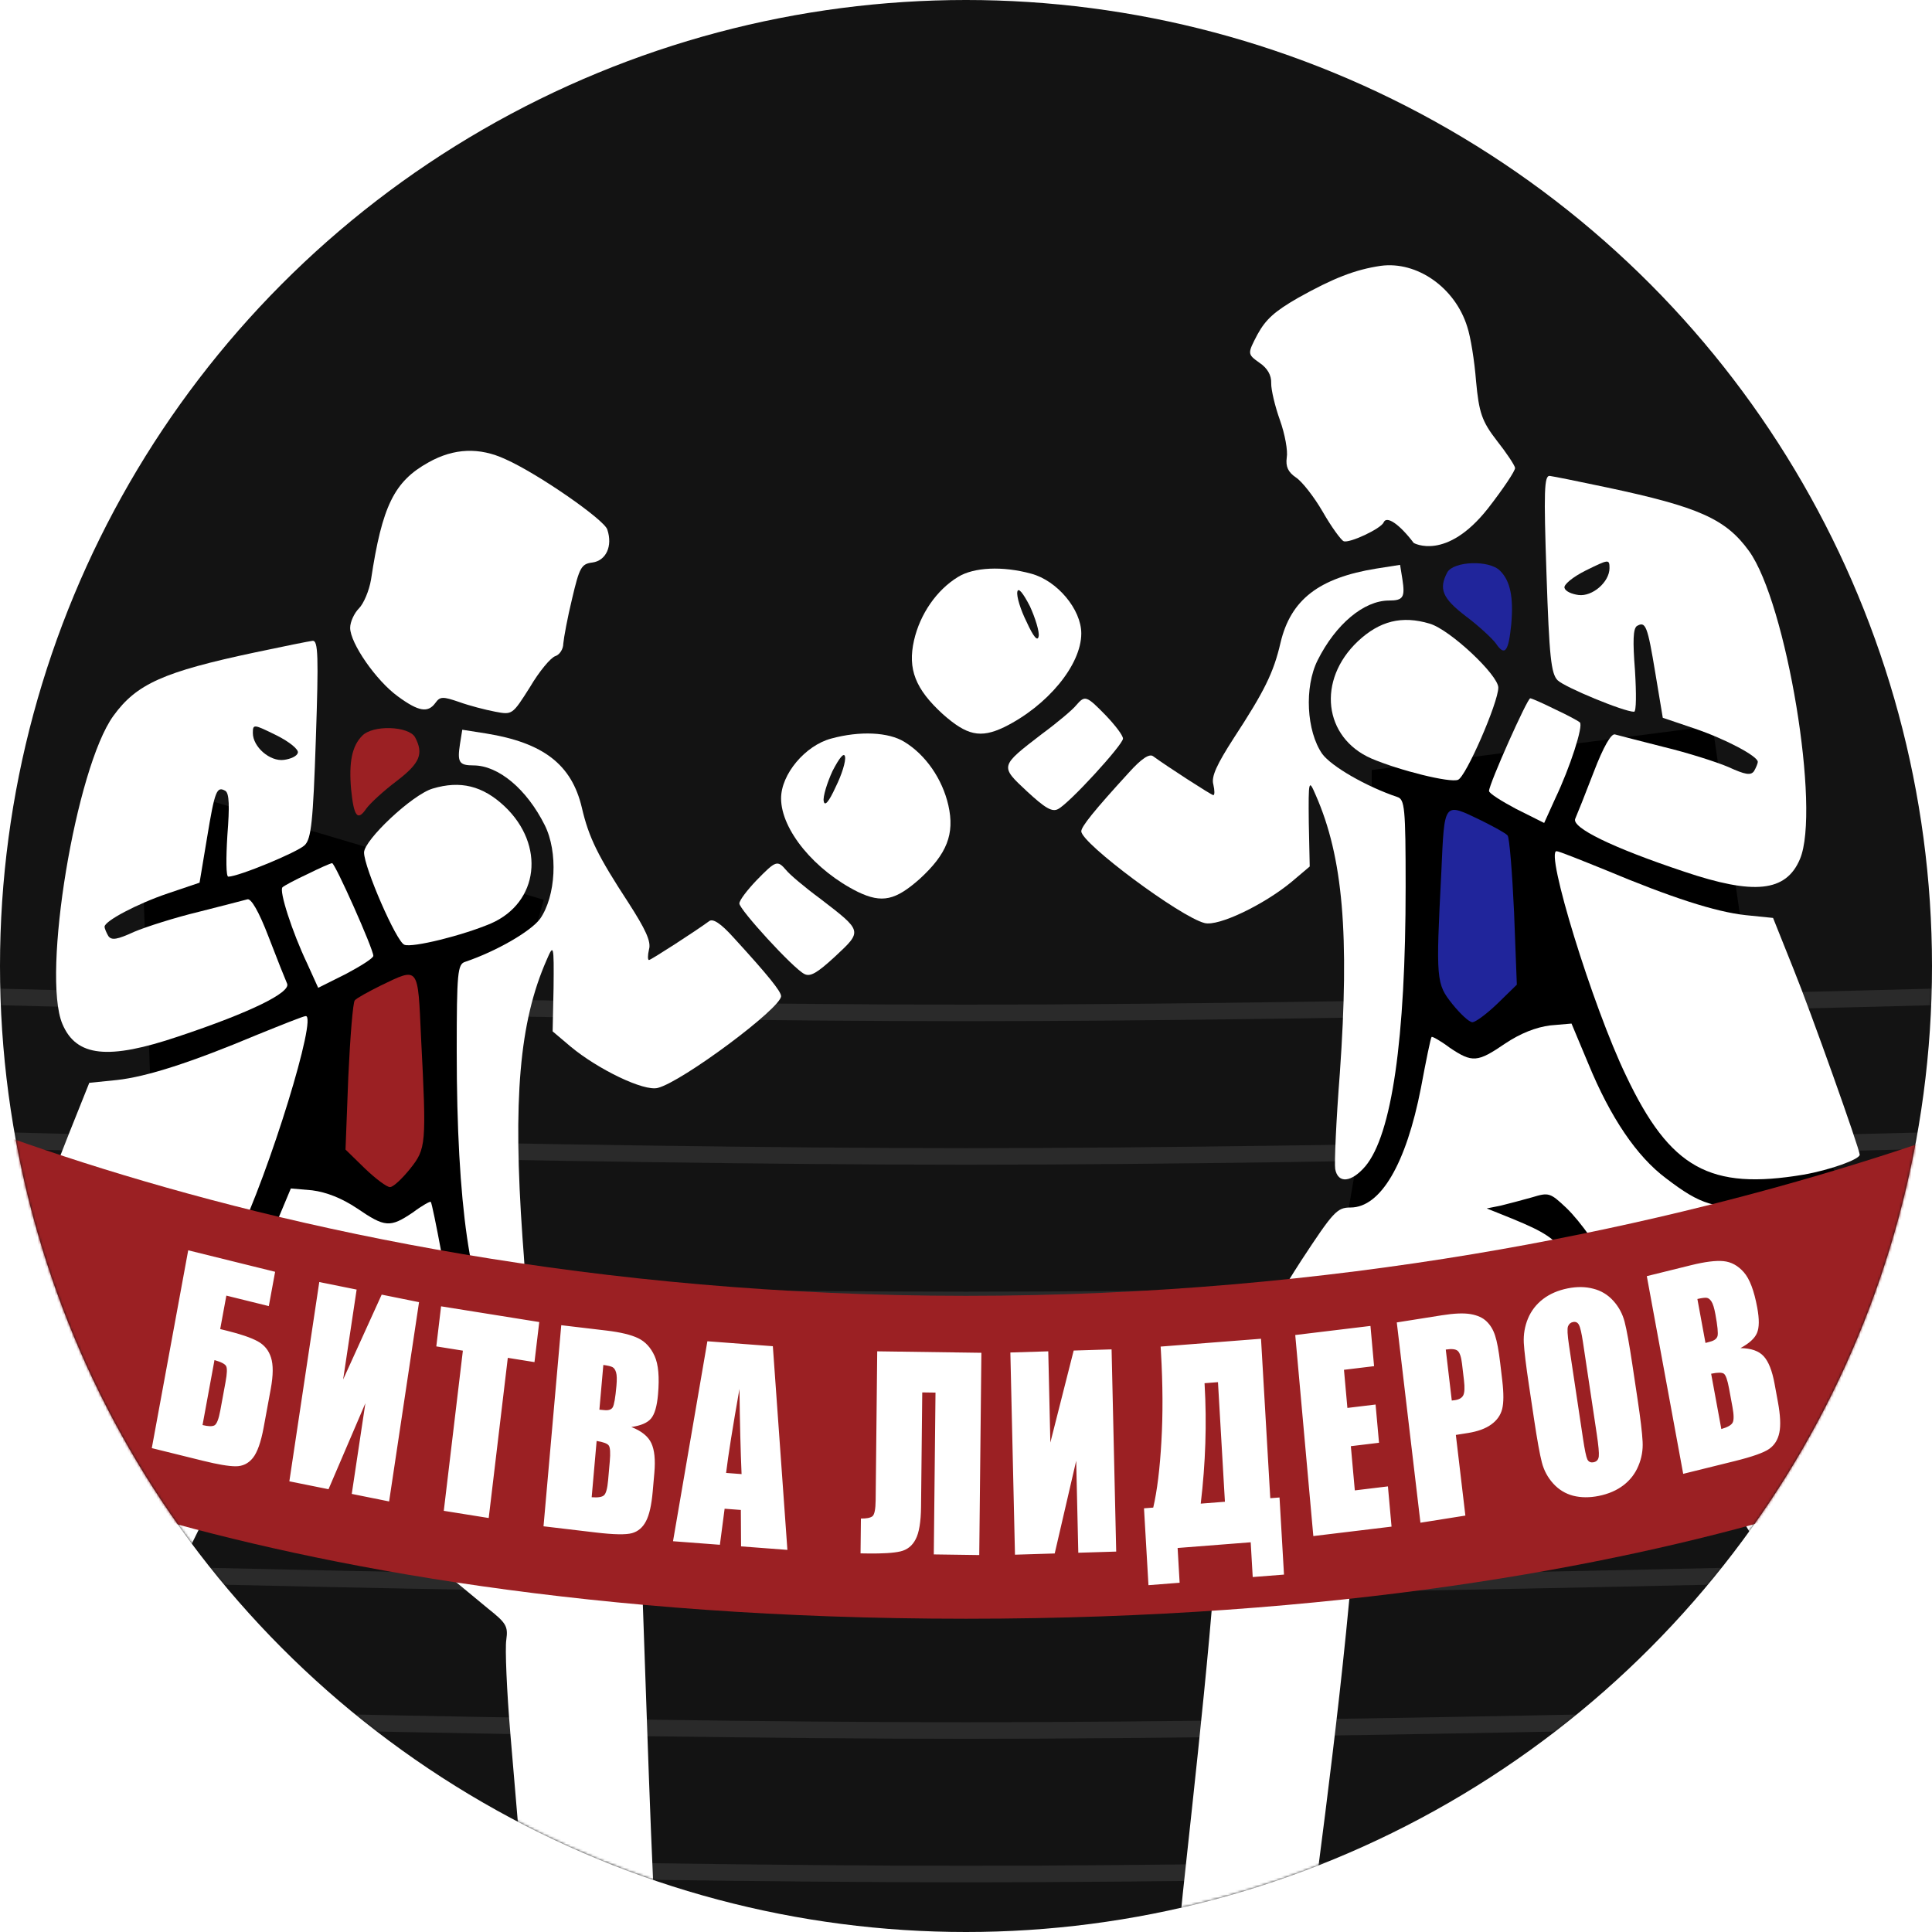
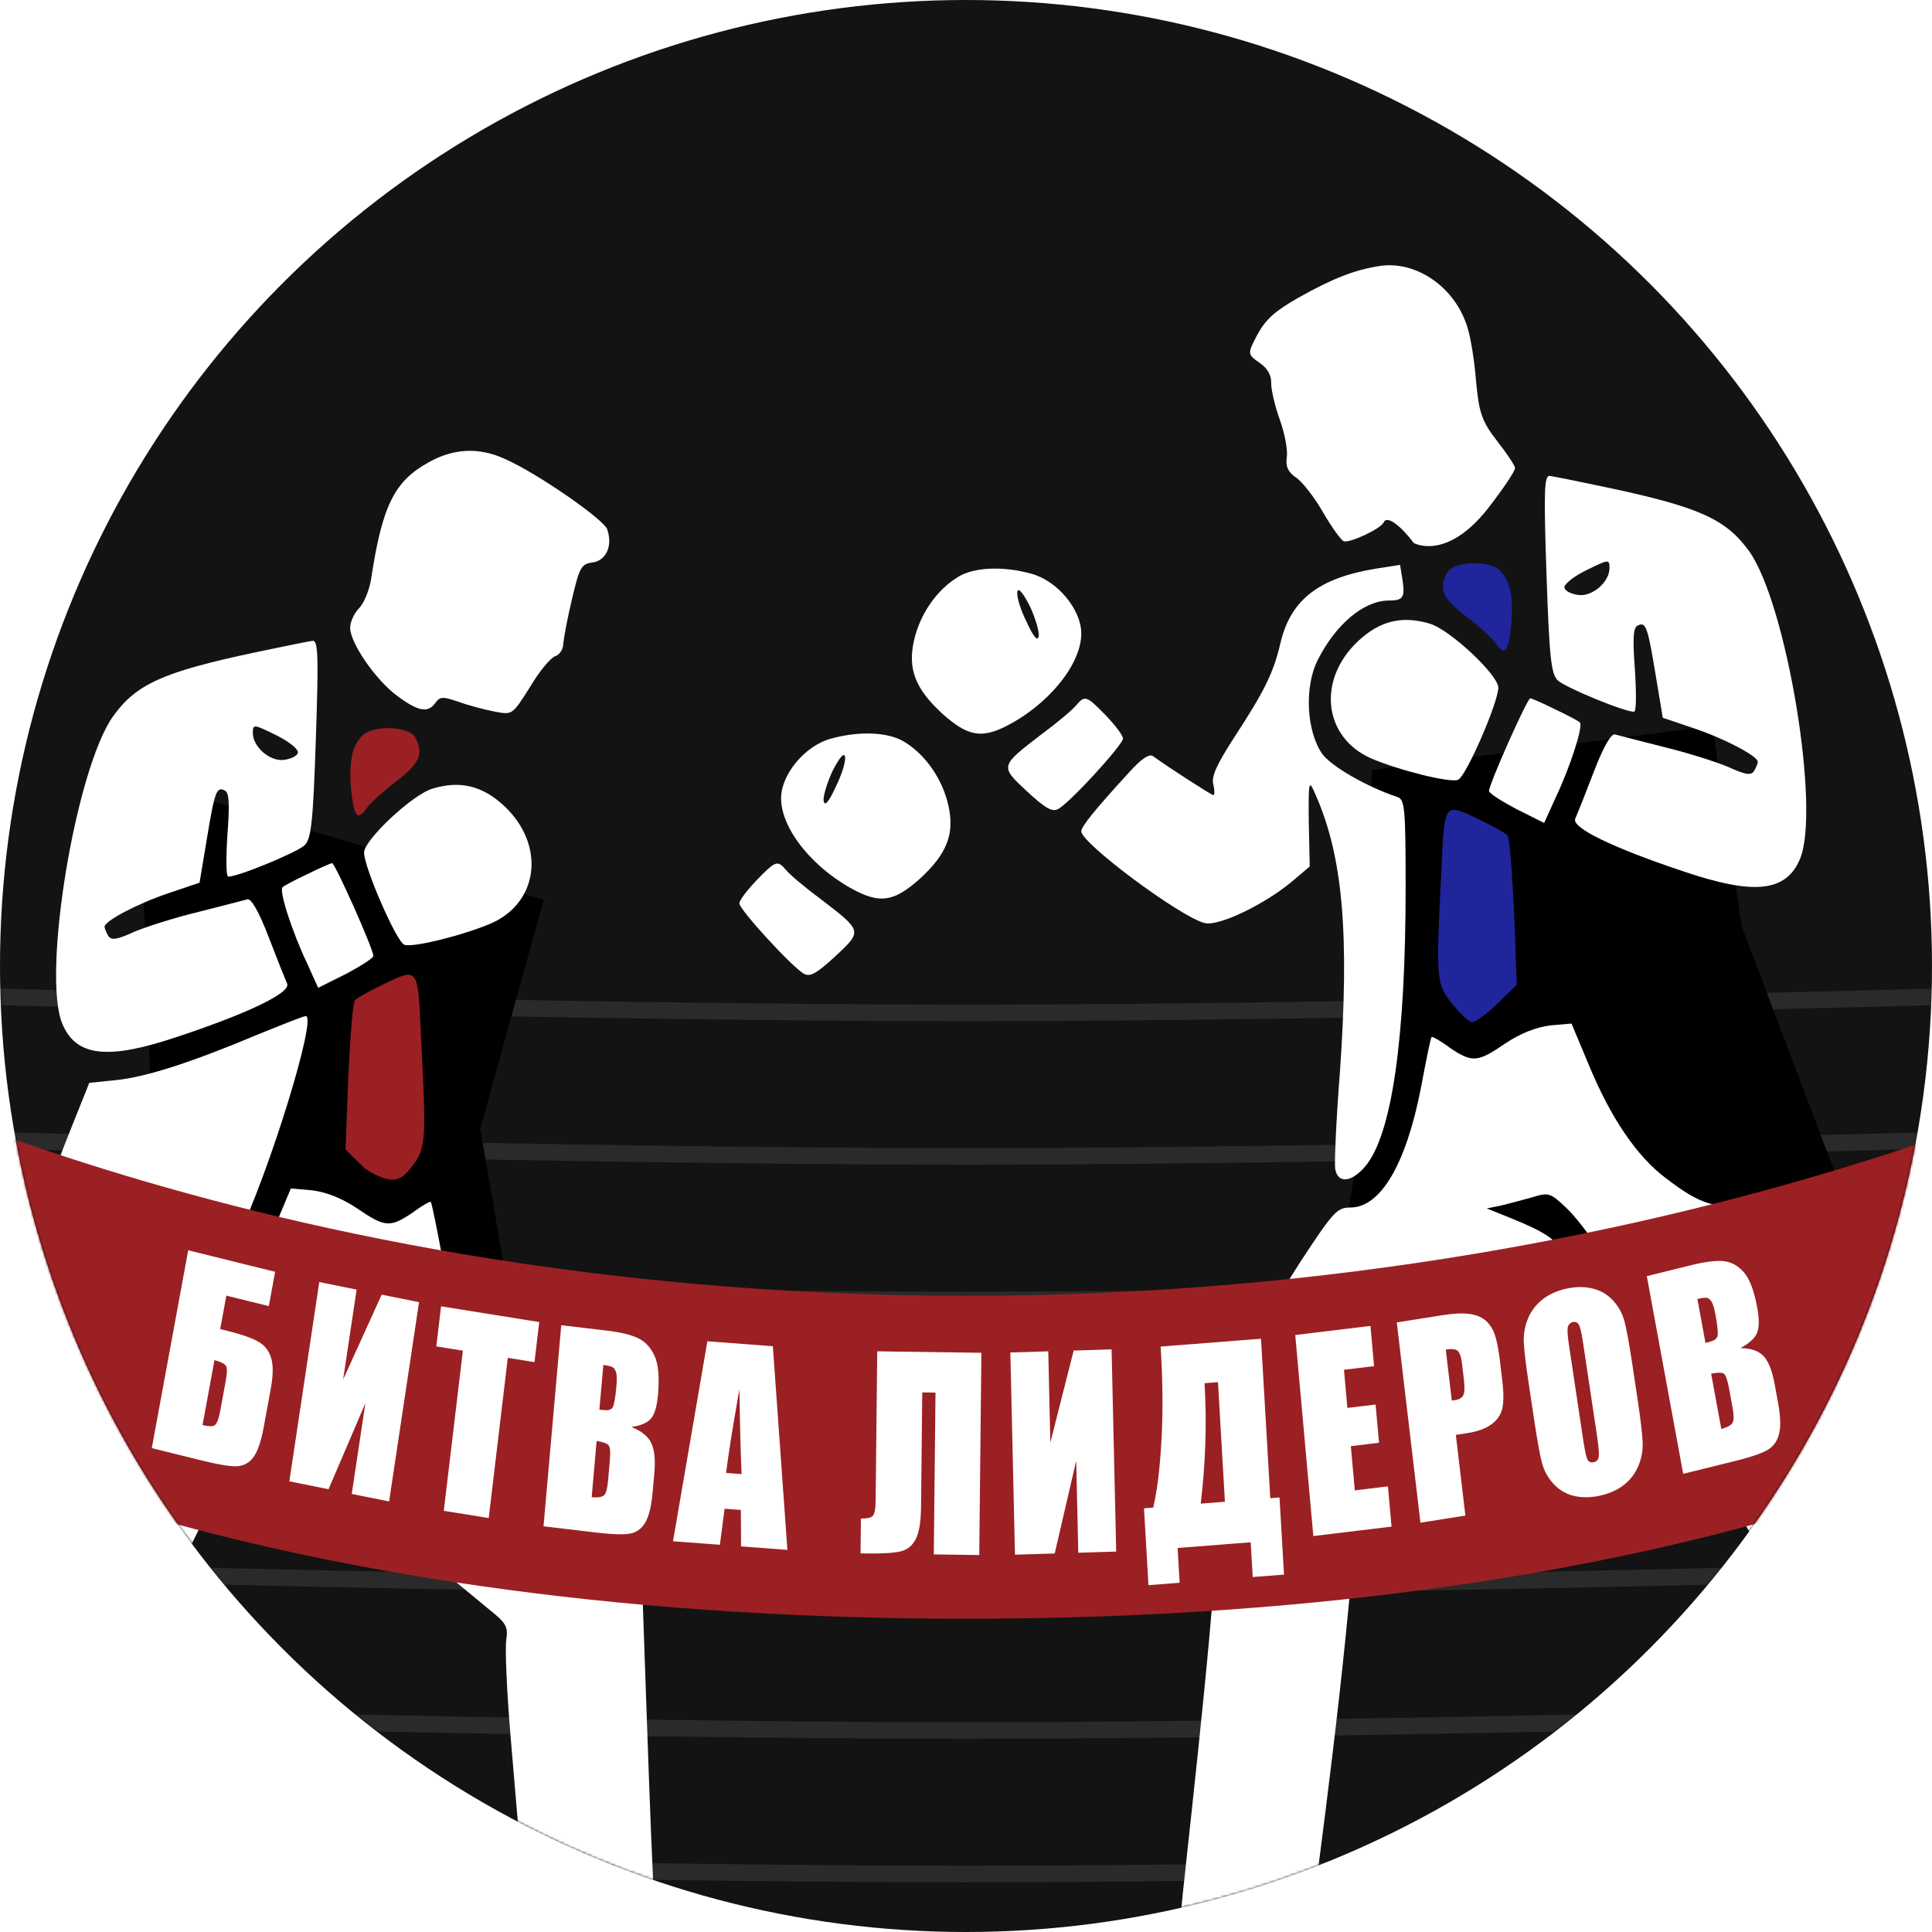
<svg xmlns="http://www.w3.org/2000/svg" width="797" height="797" viewBox="0 0 797 797" fill="none">
  <circle cx="398.5" cy="398.5" r="398.5" fill="#131313" />
  <mask id="mask0_1476_4705" style="mask-type:alpha" maskUnits="userSpaceOnUse" x="0" y="0" width="797" height="797">
    <circle cx="398.5" cy="398.5" r="398.5" fill="black" />
  </mask>
  <g mask="url(#mask0_1476_4705)">
    <g filter="url(#filter0_b_1476_4705)">
      <path d="M-9.109 762.844C-9.109 762.844 239.299 769.675 398.499 769.675C557.699 769.675 806.108 762.844 806.108 762.844V769.675C806.108 769.675 557.696 776.507 398.499 776.507C239.303 776.507 -9.109 769.675 -9.109 769.675V762.844Z" fill="white" fill-opacity="0.1" />
    </g>
    <g filter="url(#filter1_b_1476_4705)">
      <path d="M-9.109 703.641C-9.109 703.641 239.299 710.472 398.499 710.472C557.699 710.472 806.108 703.641 806.108 703.641V710.472C806.108 710.472 557.696 717.303 398.499 717.303C239.303 717.303 -9.109 710.472 -9.109 710.472V703.641Z" fill="white" fill-opacity="0.1" />
    </g>
    <g filter="url(#filter2_b_1476_4705)">
      <path d="M-9.109 644.43C-9.109 644.43 239.299 651.261 398.499 651.261C557.699 651.261 806.108 644.43 806.108 644.43V651.261C806.108 651.261 557.696 658.093 398.499 658.093C239.303 658.093 -9.109 651.261 -9.109 651.261V644.43Z" fill="white" fill-opacity="0.1" />
    </g>
    <g filter="url(#filter3_b_1476_4705)">
      <path d="M-9.109 585.227C-9.109 585.227 239.299 592.058 398.499 592.058C557.699 592.058 806.108 585.227 806.108 585.227V592.058C806.108 592.058 557.696 598.889 398.499 598.889C239.303 598.889 -9.109 592.058 -9.109 592.058V585.227Z" fill="white" fill-opacity="0.1" />
    </g>
    <g filter="url(#filter4_b_1476_4705)">
      <path d="M-9.109 526.023C-9.109 526.023 239.299 532.855 398.499 532.855C557.699 532.855 806.108 526.023 806.108 526.023V532.855C806.108 532.855 557.696 539.686 398.499 539.686C239.303 539.686 -9.109 532.855 -9.109 532.855V526.023Z" fill="white" fill-opacity="0.1" />
    </g>
    <g filter="url(#filter5_b_1476_4705)">
      <path d="M-9.109 466.812C-9.109 466.812 239.299 473.644 398.499 473.644C557.699 473.644 806.108 466.812 806.108 466.812V473.644C806.108 473.644 557.696 480.475 398.499 480.475C239.303 480.475 -9.109 473.644 -9.109 473.644V466.812Z" fill="white" fill-opacity="0.1" />
    </g>
    <g filter="url(#filter6_b_1476_4705)">
      <path d="M-9.109 407.609C-9.109 407.609 239.299 414.441 398.499 414.441C557.699 414.441 806.108 407.609 806.108 407.609V414.441C806.108 414.441 557.696 421.272 398.499 421.272C239.303 421.272 -9.109 414.441 -9.109 414.441V407.609Z" fill="white" fill-opacity="0.1" />
    </g>
    <path d="M57.498 321.648L224.299 371.176L198.112 465.678L214.052 557.902H66.037L57.498 321.648Z" fill="black" />
    <path d="M706.483 299.445L565.87 317.662V443.475L549.93 535.699H697.944L761.135 494.71L718.438 381.992L706.483 299.445Z" fill="black" />
    <path d="M176.753 190.756C162.608 198.593 157.638 208.724 153.051 239.116C152.286 243.704 149.992 249.056 148.081 250.967C146.17 252.879 144.449 256.511 144.449 258.995C144.449 265.303 155.153 280.786 164.137 287.285C172.739 293.593 176.562 294.166 179.62 289.961C181.532 287.285 182.678 287.285 189.369 289.579C193.574 291.108 200.264 292.828 204.278 293.593C211.35 294.931 211.35 294.931 218.614 283.462C222.437 276.963 227.216 271.229 229.127 270.655C230.847 270.082 232.376 267.788 232.376 265.494C232.568 263.201 234.097 254.79 236.008 246.953C239.067 233.955 239.831 232.617 244.419 232.044C249.962 231.279 252.829 225.354 250.535 218.472C249.388 214.458 221.863 195.344 208.483 189.418C197.779 184.448 187.266 184.831 176.753 190.756Z" fill="white" />
    <path d="M569.583 109.665C558.978 111.229 550.045 114.737 535.426 122.908C525.856 128.43 522.217 131.671 518.776 137.898C514.597 145.887 514.523 146.063 519.47 149.589C522.876 151.846 524.531 154.82 524.406 158.084C524.326 160.745 525.987 167.659 527.989 173.266C530.092 179.123 531.326 186.066 530.82 188.755C530.297 192.474 531.395 194.8 534.625 196.983C537.223 198.695 542.193 205.132 545.679 211.153C549.267 217.425 553.225 222.816 554.282 223.259C556.574 224.22 569.703 218.119 570.812 215.475C571.995 212.654 577.192 216.077 583.202 223.987L583.202 223.989L583.201 223.992L583.202 223.987C583.202 223.987 596.565 231.663 613.863 209.691C620.174 201.56 625.161 194.117 625.002 193.014C624.843 191.91 621.414 186.742 617.485 181.778C611.298 173.794 610.115 170.189 608.91 157.247C608.267 148.894 606.658 138.892 605.27 134.786C600.249 118.586 584.526 107.64 569.583 109.665Z" fill="white" />
    <path d="M105.261 269.127C67.415 277.155 56.328 282.125 46.771 295.314C31.288 316.722 17.143 402.165 25.745 422.426C31.479 435.998 44.668 437.336 73.531 427.587C103.35 417.648 119.98 409.428 118.451 405.797C117.686 404.076 114.245 395.475 110.805 386.491C106.791 375.978 103.541 370.435 102.012 371.008C100.674 371.39 91.69 373.684 81.942 376.169C72.384 378.463 60.342 382.286 55.372 384.388C48.3 387.638 46.006 388.02 44.668 386.109C43.904 384.77 43.139 383.05 43.139 382.286C43.139 379.992 56.328 372.919 69.326 368.523L82.324 364.127L85.382 345.777C88.632 326.089 89.396 324.177 93.028 326.28C94.557 327.427 94.748 332.396 93.793 344.63C93.219 353.996 93.219 361.642 94.175 361.642C98.38 361.642 122.847 351.511 125.714 348.644C128.39 345.968 129.155 339.087 130.302 304.68C131.448 270.656 131.257 264.157 128.964 264.348C127.434 264.54 116.921 266.642 105.261 269.127ZM122.847 310.606C122.465 311.944 119.98 313.091 117.112 313.473C111.378 314.238 104.306 308.121 104.306 302.386C104.306 298.564 104.688 298.755 114.054 303.342C119.406 306.018 123.42 309.268 122.847 310.606Z" fill="white" />
    <path d="M663.004 201.104C700.851 209.132 711.938 214.102 721.495 227.291C736.978 248.699 751.123 334.141 742.521 354.403C736.787 367.974 723.598 369.312 694.734 359.564C664.916 349.624 648.286 341.405 649.815 337.773C650.58 336.053 654.02 327.451 657.461 318.467C661.475 307.954 664.725 302.411 666.254 302.985C667.592 303.367 676.576 305.661 686.324 308.145C695.881 310.439 707.924 314.262 712.893 316.365C719.966 319.614 722.26 319.997 723.598 318.085C724.362 316.747 725.127 315.027 725.127 314.262C725.127 311.968 711.938 304.896 698.94 300.5L685.942 296.103L682.883 277.753C679.634 258.065 678.869 256.154 675.238 258.256C673.708 259.403 673.517 264.373 674.473 276.606C675.046 285.973 675.046 293.618 674.091 293.618C669.885 293.618 645.419 283.488 642.552 280.62C639.876 277.944 639.111 271.063 637.964 236.657C636.817 202.633 637.008 196.134 639.302 196.325C640.831 196.516 651.344 198.619 663.004 201.104ZM645.419 242.582C645.801 243.92 648.286 245.067 651.153 245.45C656.888 246.214 663.96 240.097 663.96 234.363C663.96 230.54 663.578 230.731 654.211 235.319C648.859 237.995 644.845 241.244 645.419 242.582Z" fill="white" />
    <path d="M149.416 303.521C145.211 307.726 143.873 314.416 144.829 325.503C145.976 336.971 147.505 338.883 151.137 333.531C152.666 331.428 158.209 326.267 163.561 322.253C173.31 314.798 174.839 310.976 171.207 304.094C168.531 299.507 153.813 298.933 149.416 303.521Z" fill="#9B2023" />
    <path d="M618.853 235.49C623.058 239.695 624.396 246.385 623.441 257.471C622.294 268.94 620.765 270.852 617.133 265.5C615.604 263.397 610.06 258.236 604.708 254.222C594.96 246.767 593.431 242.944 597.063 236.063C599.739 231.476 614.457 230.902 618.853 235.49Z" fill="#20259B" />
-     <path d="M189.748 306.959C188.601 314.414 189.366 315.752 195.291 315.752C205.613 315.752 217.273 325.5 224.728 340.41C230.271 351.496 229.315 369.655 222.816 379.021C218.994 384.182 204.849 392.402 191.851 396.798C188.792 397.754 188.41 401.194 188.41 433.689C188.41 496.959 194.145 536.143 205.04 549.141C210.774 555.832 216.317 556.405 217.464 550.288C217.847 547.995 217.082 530.218 215.553 510.721C211.539 453.568 214.215 421.647 225.493 396.033C228.36 389.343 228.551 389.534 228.36 407.502L227.977 425.47L235.432 431.778C246.71 441.144 265.633 450.319 271.368 448.79C281.307 446.305 322.212 415.913 322.212 410.943C322.212 409.031 317.051 402.532 302.524 386.667C297.363 380.933 294.114 378.83 292.585 379.977C286.85 384.182 268.5 396.033 267.736 396.033C267.162 396.033 267.162 394.122 267.736 391.637C268.692 388.388 266.207 383.227 259.325 372.522C246.71 353.217 242.887 345.571 240.02 333.146C235.814 315.37 224.154 306.386 200.452 302.563L190.704 301.034L189.748 306.959Z" fill="white" />
    <path d="M578.523 238.944C579.67 246.398 578.906 247.736 572.98 247.736C562.658 247.736 550.998 257.485 543.544 272.394C538 283.481 538.956 301.64 545.455 311.006C549.278 316.167 563.423 324.386 576.421 328.782C579.479 329.738 579.861 333.179 579.861 365.674C579.861 428.943 574.127 468.128 563.232 481.126C557.497 487.816 551.954 488.389 550.807 482.273C550.425 479.979 551.189 462.202 552.719 442.705C556.733 385.553 554.057 353.631 542.779 328.018C539.912 321.328 539.721 321.519 539.912 339.487L540.294 357.454L532.839 363.762C521.562 373.128 502.638 382.303 496.904 380.774C486.964 378.289 446.059 347.897 446.059 342.927C446.059 341.016 451.22 334.517 465.747 318.652C470.908 312.917 474.158 310.815 475.687 311.961C481.421 316.167 499.771 328.018 500.536 328.018C501.109 328.018 501.109 326.106 500.536 323.621C499.58 320.372 502.065 315.211 508.946 304.507C521.562 285.201 525.385 277.555 528.252 265.131C532.457 247.354 544.117 238.37 567.819 234.547L577.568 233.018L578.523 238.944Z" fill="white" />
    <path d="M342.861 304.685C332.156 307.553 322.217 319.404 322.217 329.343C322.217 342.341 336.17 359.162 353.947 367.955C363.887 372.733 369.43 371.395 379.369 362.603C390.647 352.281 393.897 344.061 391.221 332.21C388.736 321.315 381.854 311.375 373.062 306.023C366.563 302.009 354.712 301.436 342.861 304.685ZM344.772 324.565C341.905 330.872 340.185 332.784 339.802 330.49C339.42 328.77 341.14 323.035 343.434 318.066C346.301 312.522 348.213 310.229 348.595 312.14C348.977 314.052 347.257 319.595 344.772 324.565Z" fill="white" />
    <path d="M425.413 236.662C436.117 239.529 446.057 251.38 446.057 261.32C446.057 274.318 432.103 291.139 414.326 299.931C404.387 304.71 398.844 303.372 388.904 294.579C377.626 284.257 374.377 276.038 377.053 264.187C379.538 253.292 386.419 243.352 395.212 238C401.711 233.986 413.562 233.412 425.413 236.662ZM423.501 256.541C426.369 262.849 428.089 264.76 428.471 262.467C428.853 260.746 427.133 255.012 424.839 250.042C421.972 244.499 420.061 242.205 419.678 244.117C419.296 246.028 421.016 251.571 423.501 256.541Z" fill="white" />
    <path d="M178.469 325.314C170.059 327.799 150.18 346.532 150.18 351.693C150.18 357.809 163.56 388.584 166.809 389.731C170.059 391.069 190.894 385.908 202.554 380.938C222.242 372.336 225.109 348.634 208.097 332.578C199.113 324.168 189.938 321.874 178.469 325.314Z" fill="white" />
    <path d="M589.8 257.275C598.211 259.76 618.09 278.493 618.09 283.654C618.09 289.77 604.71 320.545 601.46 321.692C598.211 323.03 577.376 317.869 565.716 312.899C546.028 304.297 543.161 280.595 560.173 264.539C569.156 256.129 578.331 253.835 589.8 257.275Z" fill="white" />
    <path d="M126.673 360.669C121.703 362.963 117.115 365.448 116.542 366.021C115.013 367.359 120.556 384.562 126.673 397.369L131.26 407.5L142.729 401.766C148.846 398.516 154.007 395.267 154.007 394.311C154.007 391.444 138.142 355.891 136.995 356.082C136.421 356.082 131.643 358.184 126.673 360.669Z" fill="white" />
    <path d="M641.597 292.661C646.567 294.955 651.154 297.44 651.728 298.013C653.257 299.351 647.713 316.555 641.597 329.361L637.009 339.492L625.54 333.758C619.424 330.508 614.263 327.259 614.263 326.303C614.263 323.436 630.128 287.883 631.275 288.074C631.848 288.074 636.627 290.176 641.597 292.661Z" fill="white" />
    <path d="M312.08 363.157C308.257 367.171 305.008 371.376 305.008 372.714C305.008 375.199 326.99 399.283 331.768 401.768C334.253 403.106 337.12 401.386 344.575 394.505C355.853 383.992 355.853 384.183 338.458 370.803C331.959 366.024 325.652 360.672 324.314 358.952C320.682 354.746 320.108 354.937 312.08 363.157Z" fill="white" />
    <path d="M456.187 295.141C460.01 299.155 463.26 303.36 463.26 304.698C463.26 307.183 441.278 331.268 436.499 333.753C434.014 335.091 431.147 333.37 423.693 326.489C412.415 315.976 412.415 316.167 429.809 302.787C436.308 298.008 442.616 292.656 443.954 290.936C447.586 286.731 448.159 286.922 456.187 295.141Z" fill="white" />
-     <path d="M157.062 406.562C152.092 409.047 147.123 411.723 146.358 412.679C145.593 413.444 144.447 427.78 143.682 444.218L142.535 474.228L150.563 482.065C154.96 486.27 159.547 489.711 160.885 489.711C162.223 489.711 165.855 486.27 169.104 482.256C175.795 473.846 175.986 472.508 173.692 427.971C172.354 398.343 172.927 398.917 157.062 406.562Z" fill="#9B2023" />
+     <path d="M157.062 406.562C152.092 409.047 147.123 411.723 146.358 412.679C145.593 413.444 144.447 427.78 143.682 444.218L142.535 474.228L150.563 482.065C162.223 489.711 165.855 486.27 169.104 482.256C175.795 473.846 175.986 472.508 173.692 427.971C172.354 398.343 172.927 398.917 157.062 406.562Z" fill="#9B2023" />
    <path d="M611.207 338.539C616.177 341.024 621.147 343.7 621.911 344.656C622.676 345.42 623.823 359.756 624.587 376.195L625.734 406.205L617.706 414.042C613.31 418.247 608.722 421.688 607.384 421.688C606.046 421.688 602.415 418.247 599.165 414.233C592.475 405.822 592.284 404.484 594.578 359.947C595.916 330.32 595.342 330.893 611.207 338.539Z" fill="#20259B" />
    <path d="M106.218 426.815C78.884 438.284 60.534 444.21 48.11 445.548L36.832 446.695L28.422 467.721C21.349 485.115 1.088 542.077 1.088 544.37C1.088 546.282 13.321 550.678 24.217 552.59C62.828 559.089 79.267 550.105 97.425 511.876C111.379 483.012 131.067 418.596 126.097 419.17C125.142 419.17 116.158 422.801 106.218 426.815Z" fill="white" />
-     <path d="M662.049 358.792C689.383 370.261 707.733 376.186 720.158 377.524L731.435 378.671L739.846 399.697C746.918 417.092 767.18 474.053 767.18 476.347C767.18 478.258 754.946 482.655 744.051 484.566C705.439 491.065 689.001 482.081 670.842 443.852C656.888 414.989 637.2 350.573 642.17 351.146C643.126 351.146 652.11 354.778 662.049 358.792Z" fill="white" />
    <path d="M113.101 506.711C103.926 529.075 93.031 545.131 80.989 554.115C66.461 565.201 61.109 566.731 41.421 565.966C31.482 565.393 23.453 565.966 22.498 567.113C19.057 570.745 1.089 656.76 1.089 669.567C1.089 672.434 -2.733 678.169 -9.424 685.432C-17.452 693.843 -23.186 703.209 -33.317 723.662C-40.389 738.571 -48.609 756.156 -51.285 763.038C-54.152 769.919 -59.504 780.432 -63.136 786.549C-66.959 792.665 -69.635 798.017 -69.444 798.4C-69.061 798.591 -58.739 802.031 -46.697 806.046C-34.655 809.868 -23.76 813.309 -22.804 813.883C-21.657 814.265 -13.055 801.076 -3.689 784.637C5.677 768.007 18.866 745.452 25.747 734.366C52.125 691.358 60.154 677.213 70.858 654.084C91.884 608.974 110.425 577.626 122.085 566.348C128.775 560.04 129.348 559.849 136.23 561.952C140.244 563.099 146.169 564.628 149.228 565.393L154.962 566.539L150.183 568.451C133.363 575.141 129.54 577.244 123.996 582.978C120.556 586.419 117.689 590.242 117.689 591.58C117.689 592.918 123.423 598.843 130.495 604.577C137.377 610.312 154.389 624.457 168.151 635.925C181.914 647.585 197.014 660.01 201.411 663.642C208.865 669.567 209.63 670.905 208.865 676.448C208.292 679.889 209.056 697.666 210.586 715.825C216.32 783.108 217.085 792.856 217.085 798.782V805.09H244.227H271.179L270.032 786.357C269.267 776.227 267.929 740.674 266.783 707.605L264.68 647.394L255.314 628.662C249.962 618.34 239.258 599.99 231.421 587.948C218.231 567.877 216.702 566.157 211.159 566.157C198.735 566.157 188.221 548.189 182.105 516.841C180.002 505.564 178.091 496.198 177.708 495.815C177.517 495.433 174.077 497.345 170.254 500.212C160.888 506.52 158.785 506.328 147.316 498.491C141.008 494.286 134.701 491.801 128.775 491.037L119.982 490.272L113.101 506.711Z" fill="white" />
    <path d="M655.17 438.683C664.345 461.048 675.241 477.104 687.283 486.088C701.81 497.174 707.162 498.703 726.85 497.939C736.79 497.365 744.818 497.939 745.774 499.086C749.214 502.717 767.182 588.733 767.182 601.54C767.182 604.407 771.005 610.142 777.695 617.405C785.723 625.816 791.458 635.182 801.588 655.634C808.661 670.544 816.88 688.129 819.556 695.011C822.423 701.892 827.775 712.405 831.407 718.522C835.23 724.638 837.906 729.99 837.715 730.373C837.333 730.564 827.011 734.004 814.969 738.018C802.926 741.841 792.031 745.282 791.075 745.855C789.928 746.238 781.327 733.049 771.961 716.61C762.595 699.98 749.405 677.425 742.524 666.339C716.146 623.331 708.118 609.186 697.414 586.057C676.388 540.947 657.846 509.599 646.187 498.321C639.496 492.013 638.923 491.822 632.042 493.925C628.028 495.072 622.102 496.601 619.044 497.365L613.309 498.512L618.088 500.424C634.909 507.114 638.732 509.216 644.275 514.951C647.716 518.391 650.583 522.214 650.583 523.552C650.583 524.89 644.849 530.816 637.776 536.55C630.895 542.285 613.883 556.43 600.12 567.898C586.358 579.558 571.257 591.983 566.861 595.614C559.406 601.54 558.642 602.878 559.406 608.421C559.98 611.862 559.215 629.638 557.686 647.797C551.952 715.081 540.1 795.579 540.1 801.505V807.812H512.958H486.006L487.153 789.08C487.918 778.949 500.342 672.646 501.489 639.578L503.592 579.367L512.958 560.635C518.31 550.313 529.014 531.963 536.851 519.921C550.04 499.85 551.569 498.13 557.112 498.13C569.537 498.13 580.05 480.162 586.167 448.814C588.269 437.537 590.181 428.17 590.563 427.788C590.754 427.406 594.195 429.317 598.018 432.184C607.384 438.492 609.487 438.301 620.955 430.464C627.263 426.259 633.571 423.774 639.496 423.009L648.289 422.245L655.17 438.683Z" fill="white" />
    <path d="M-99.057 424.688C-99.057 424.688 91.217 534.56 398.499 534.56C705.782 534.56 905.733 424.688 905.733 424.688L846.527 581.81C846.527 581.81 705.775 667.772 398.499 667.772C91.223 667.772 -50.667 581.81 -50.667 581.81L-99.057 424.688Z" fill="#9B2023" />
    <path fill-rule="evenodd" clip-rule="evenodd" d="M104.317 601.43C106.167 599.113 107.652 594.916 108.771 588.838L111.691 572.97C112.73 567.328 112.766 563.018 111.799 560.04C110.868 557.036 109.024 554.79 106.269 553.301C103.514 551.812 99.311 550.369 93.661 548.972L90.836 548.274L93.377 534.471L110.892 538.802L113.497 524.647L77.641 515.781L62.621 597.387L83.787 602.62C89.842 604.118 94.308 604.871 97.184 604.88C100.09 604.896 102.467 603.746 104.317 601.43ZM93.054 570.047L90.884 581.834C90.217 585.461 89.398 587.523 88.428 588.021C87.493 588.492 85.867 588.441 83.549 587.868L88.481 561.069C91.244 561.857 92.847 562.693 93.291 563.575C93.763 564.464 93.684 566.621 93.054 570.047ZM145.11 616.275L160.521 619.384L172.864 537.177L157.453 534.069L141.551 569.079L147.12 531.985L131.709 528.876L119.366 611.083L135.522 614.341L150.725 578.876L145.11 616.275ZM222.457 545.376L220.487 561.907L209.481 560.145L201.606 626.22L183.073 623.253L190.948 557.178L179.987 555.423L181.957 538.892L222.457 545.376ZM250.098 548.879L231.53 546.68L224.216 629.638L245.746 632.188C253.232 633.075 258.227 633.166 260.731 632.462C263.235 631.757 265.152 630.12 266.48 627.551C267.838 624.985 268.764 620.901 269.258 615.298L269.935 607.612C270.411 602.215 269.997 598.127 268.694 595.35C267.393 592.538 264.641 590.313 260.437 588.677C264.388 588.109 267.097 586.946 268.562 585.186C270.057 583.43 271.019 580.127 271.446 575.276C272.079 568.102 271.608 562.8 270.034 559.369C268.464 555.904 266.207 553.462 263.265 552.044C260.352 550.629 255.963 549.574 250.098 548.879ZM247.264 581.525L248.891 563.078C250.804 563.339 252.072 563.645 252.696 563.995C253.35 564.348 253.837 565.079 254.156 566.187C254.478 567.26 254.525 569.095 254.296 571.692C253.862 576.611 253.348 579.57 252.754 580.57C252.162 581.535 250.953 581.91 249.126 581.693C248.684 581.641 248.063 581.585 247.264 581.525ZM244.08 617.649L246.126 594.437C248.887 594.868 250.559 595.497 251.141 596.326C251.724 597.154 251.858 599.344 251.545 602.897L250.863 610.634C250.567 613.982 250.014 616.039 249.202 616.806C248.419 617.576 246.712 617.857 244.08 617.649ZM318.819 555.344L324.821 639.366L305.708 637.92L305.619 622.893L298.923 622.387L296.972 637.26L277.638 635.797L291.813 553.301L318.819 555.344ZM305.918 608.102C305.502 598.607 305.211 586.902 305.045 572.988C302.257 588.744 300.42 600.287 299.532 607.619L305.918 608.102ZM385.214 641.232L403.966 641.498L404.846 558.062L361.876 557.454L361.229 618.846C361.189 622.657 360.735 624.883 359.869 625.523C359.003 626.163 357.43 626.467 355.149 626.435L354.997 640.804L357.93 640.846C364.092 640.933 368.584 640.653 371.405 640.007C374.227 639.36 376.333 637.69 377.724 634.996C379.145 632.304 379.889 627.85 379.954 621.635L380.452 574.406L385.918 574.484L385.214 641.232ZM460.462 640.068L444.825 640.548L443.958 602.6L435.096 640.847L418.704 641.35L416.798 557.937L432.435 557.457L433.295 595.096L442.919 557.135L458.556 556.655L460.462 640.068ZM516.78 650.569L529.683 649.563L527.835 617.752L524.022 618.049L520.202 552.269L478.789 555.499L478.936 558.018C479.702 571.208 479.758 583.421 479.104 594.658C478.477 605.857 477.357 614.944 475.743 621.919L471.93 622.217L473.771 653.925L486.63 652.922L485.797 638.584L515.947 636.231L516.78 650.569ZM502.446 570.173L505.311 619.509L495.335 620.287C497.33 603.509 497.865 587.154 496.939 571.223L496.904 570.606L502.446 570.173ZM534.322 550.729L565.35 546.98L566.843 563.579L554.423 565.08L555.837 580.807L567.462 579.403L568.881 595.181L557.257 596.586L558.897 614.824L572.555 613.173L574.048 629.772L541.782 633.67L534.322 550.729ZM594.88 542.576L576.211 545.538L585.97 628.158L604.506 625.217L600.576 591.944L605.551 591.155C609.602 590.512 612.798 589.347 615.14 587.658C617.512 585.965 619.025 583.836 619.679 581.271C620.333 578.707 620.348 574.788 619.726 569.515L618.876 562.319C618.265 557.148 617.565 553.377 616.777 551.007C616.014 548.598 614.84 546.635 613.256 545.119C611.701 543.598 609.504 542.595 606.666 542.11C603.857 541.62 599.928 541.775 594.88 542.576ZM598.9 577.758L596.417 556.733C598.824 556.351 600.459 556.525 601.323 557.254C602.186 557.983 602.785 559.76 603.118 562.584L603.92 569.371C604.282 572.433 604.183 574.511 603.625 575.604C603.091 576.659 601.974 577.322 600.271 577.592C599.89 577.653 599.433 577.708 598.9 577.758ZM675.507 577.024C676.747 585.278 677.45 591.166 677.618 594.687C677.81 598.169 677.229 601.51 675.875 604.711C674.551 607.906 672.5 610.568 669.722 612.697C666.944 614.825 663.556 616.293 659.557 617.099C655.763 617.865 652.241 617.843 648.992 617.035C645.768 616.186 643.02 614.51 640.749 612.005C638.479 609.501 636.914 606.592 636.056 603.28C635.198 599.967 634.134 594.083 632.864 585.625L630.754 571.569C629.514 563.314 628.799 557.446 628.607 553.965C628.439 550.443 629.017 547.085 630.342 543.89C631.696 540.69 633.761 538.025 636.539 535.896C639.317 533.767 642.705 532.3 646.704 531.493C650.498 530.728 654.008 530.769 657.232 531.618C660.481 532.426 663.241 534.083 665.511 536.587C667.782 539.092 669.346 542 670.205 545.313C671.063 548.625 672.127 554.51 673.397 562.967L675.507 577.024ZM653.022 553.745C652.448 549.923 651.892 547.525 651.356 546.553C650.843 545.541 650.017 545.15 648.879 545.38C647.916 545.574 647.237 546.164 646.844 547.149C646.475 548.095 646.608 550.682 647.243 554.911L653.003 593.274C653.719 598.044 654.321 600.955 654.81 602.007C655.328 603.052 656.2 603.452 657.426 603.204C658.681 602.951 659.387 602.146 659.544 600.79C659.701 599.434 659.417 596.337 658.691 591.499L653.022 553.745ZM697.604 521.928L679.351 526.441L694.362 607.996L715.527 602.763C722.887 600.943 727.665 599.253 729.861 597.691C732.058 596.13 733.448 593.89 734.032 590.972C734.645 588.047 734.444 583.83 733.43 578.323L732.04 570.767C731.063 565.461 729.587 561.718 727.61 559.538C725.628 557.325 722.419 556.187 717.985 556.125C721.595 554.179 723.865 552.108 724.793 549.912C725.751 547.709 725.791 544.223 724.913 539.454C723.615 532.402 721.763 527.523 719.357 524.818C716.944 522.079 714.15 520.558 710.974 520.254C707.827 519.944 703.37 520.502 697.604 521.928ZM703.554 554.005L700.216 535.87C702.106 535.438 703.394 535.278 704.081 535.389C704.797 535.493 705.453 536.015 706.05 536.956C706.641 537.863 707.172 539.593 707.642 542.145C708.532 546.981 708.826 549.98 708.525 551.143C708.218 552.272 707.166 553.059 705.37 553.503C704.936 553.611 704.33 553.778 703.554 554.005ZM710.091 589.519L705.89 566.699C708.633 566.126 710.39 566.131 711.164 566.712C711.937 567.293 712.645 569.33 713.288 572.823L714.688 580.429C715.294 583.72 715.312 585.875 714.742 586.894C714.201 587.905 712.651 588.78 710.091 589.519Z" fill="white" />
  </g>
  <defs>
    <filter id="filter0_b_1476_4705" x="-122.967" y="648.987" width="1042.93" height="241.378" filterUnits="userSpaceOnUse" color-interpolation-filters="sRGB">
      <feFlood flood-opacity="0" result="BackgroundImageFix" />
      <feGaussianBlur in="BackgroundImageFix" stdDeviation="56.929" />
      <feComposite in2="SourceAlpha" operator="in" result="effect1_backgroundBlur_1476_4705" />
      <feBlend mode="normal" in="SourceGraphic" in2="effect1_backgroundBlur_1476_4705" result="shape" />
    </filter>
    <filter id="filter1_b_1476_4705" x="-122.967" y="589.783" width="1042.93" height="241.378" filterUnits="userSpaceOnUse" color-interpolation-filters="sRGB">
      <feFlood flood-opacity="0" result="BackgroundImageFix" />
      <feGaussianBlur in="BackgroundImageFix" stdDeviation="56.929" />
      <feComposite in2="SourceAlpha" operator="in" result="effect1_backgroundBlur_1476_4705" />
      <feBlend mode="normal" in="SourceGraphic" in2="effect1_backgroundBlur_1476_4705" result="shape" />
    </filter>
    <filter id="filter2_b_1476_4705" x="-122.967" y="530.573" width="1042.93" height="241.378" filterUnits="userSpaceOnUse" color-interpolation-filters="sRGB">
      <feFlood flood-opacity="0" result="BackgroundImageFix" />
      <feGaussianBlur in="BackgroundImageFix" stdDeviation="56.929" />
      <feComposite in2="SourceAlpha" operator="in" result="effect1_backgroundBlur_1476_4705" />
      <feBlend mode="normal" in="SourceGraphic" in2="effect1_backgroundBlur_1476_4705" result="shape" />
    </filter>
    <filter id="filter3_b_1476_4705" x="-122.967" y="471.369" width="1042.93" height="241.378" filterUnits="userSpaceOnUse" color-interpolation-filters="sRGB">
      <feFlood flood-opacity="0" result="BackgroundImageFix" />
      <feGaussianBlur in="BackgroundImageFix" stdDeviation="56.929" />
      <feComposite in2="SourceAlpha" operator="in" result="effect1_backgroundBlur_1476_4705" />
      <feBlend mode="normal" in="SourceGraphic" in2="effect1_backgroundBlur_1476_4705" result="shape" />
    </filter>
    <filter id="filter4_b_1476_4705" x="-122.967" y="412.166" width="1042.93" height="241.378" filterUnits="userSpaceOnUse" color-interpolation-filters="sRGB">
      <feFlood flood-opacity="0" result="BackgroundImageFix" />
      <feGaussianBlur in="BackgroundImageFix" stdDeviation="56.929" />
      <feComposite in2="SourceAlpha" operator="in" result="effect1_backgroundBlur_1476_4705" />
      <feBlend mode="normal" in="SourceGraphic" in2="effect1_backgroundBlur_1476_4705" result="shape" />
    </filter>
    <filter id="filter5_b_1476_4705" x="-122.967" y="352.955" width="1042.93" height="241.378" filterUnits="userSpaceOnUse" color-interpolation-filters="sRGB">
      <feFlood flood-opacity="0" result="BackgroundImageFix" />
      <feGaussianBlur in="BackgroundImageFix" stdDeviation="56.929" />
      <feComposite in2="SourceAlpha" operator="in" result="effect1_backgroundBlur_1476_4705" />
      <feBlend mode="normal" in="SourceGraphic" in2="effect1_backgroundBlur_1476_4705" result="shape" />
    </filter>
    <filter id="filter6_b_1476_4705" x="-122.967" y="293.752" width="1042.93" height="241.378" filterUnits="userSpaceOnUse" color-interpolation-filters="sRGB">
      <feFlood flood-opacity="0" result="BackgroundImageFix" />
      <feGaussianBlur in="BackgroundImageFix" stdDeviation="56.929" />
      <feComposite in2="SourceAlpha" operator="in" result="effect1_backgroundBlur_1476_4705" />
      <feBlend mode="normal" in="SourceGraphic" in2="effect1_backgroundBlur_1476_4705" result="shape" />
    </filter>
  </defs>
</svg>